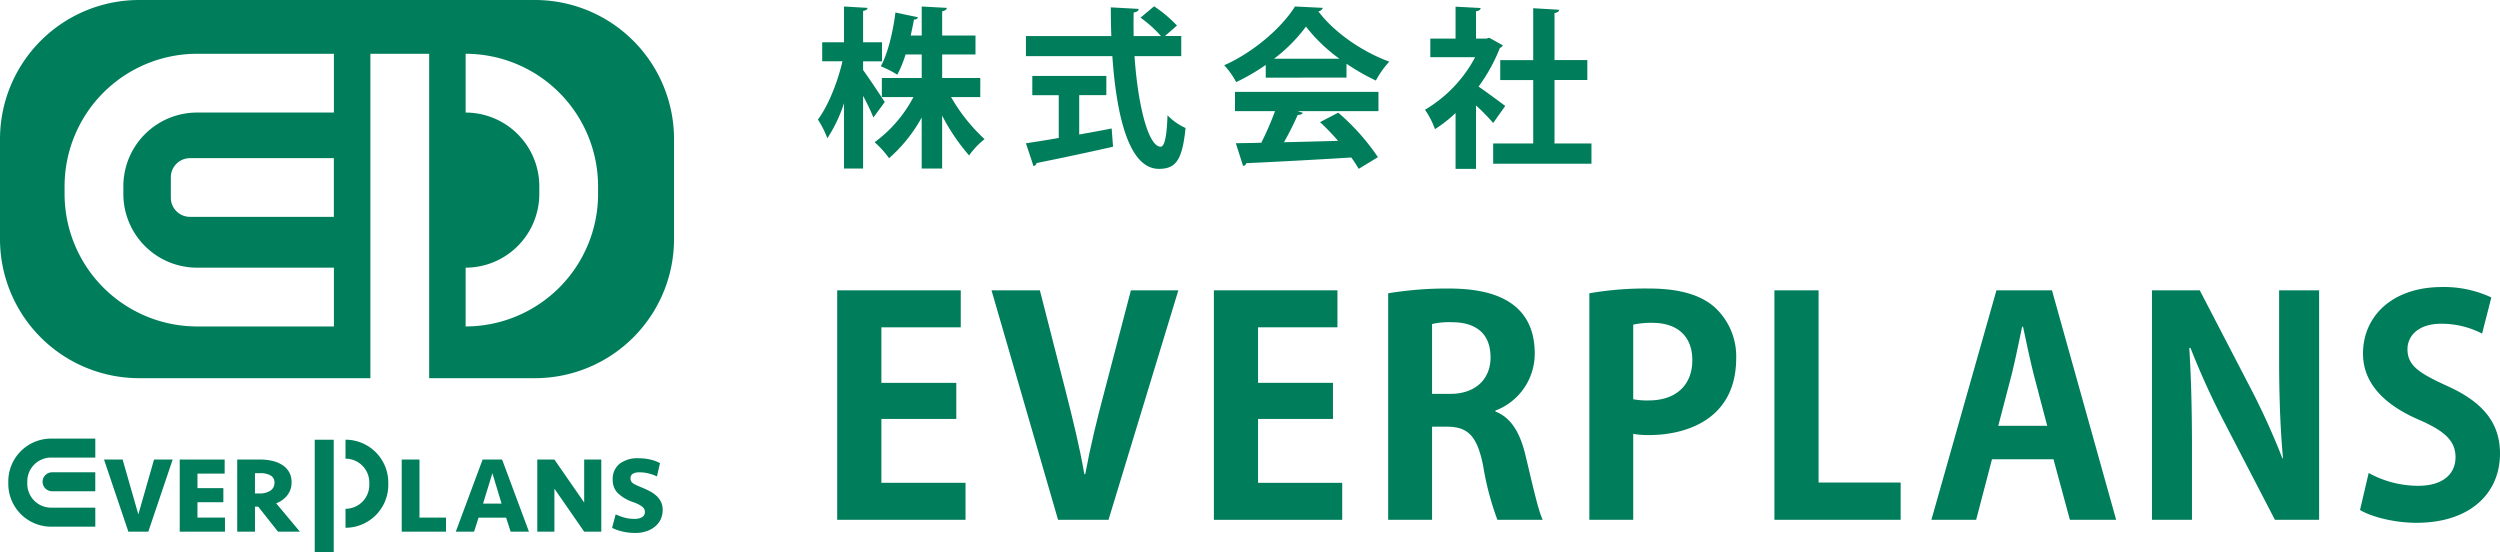
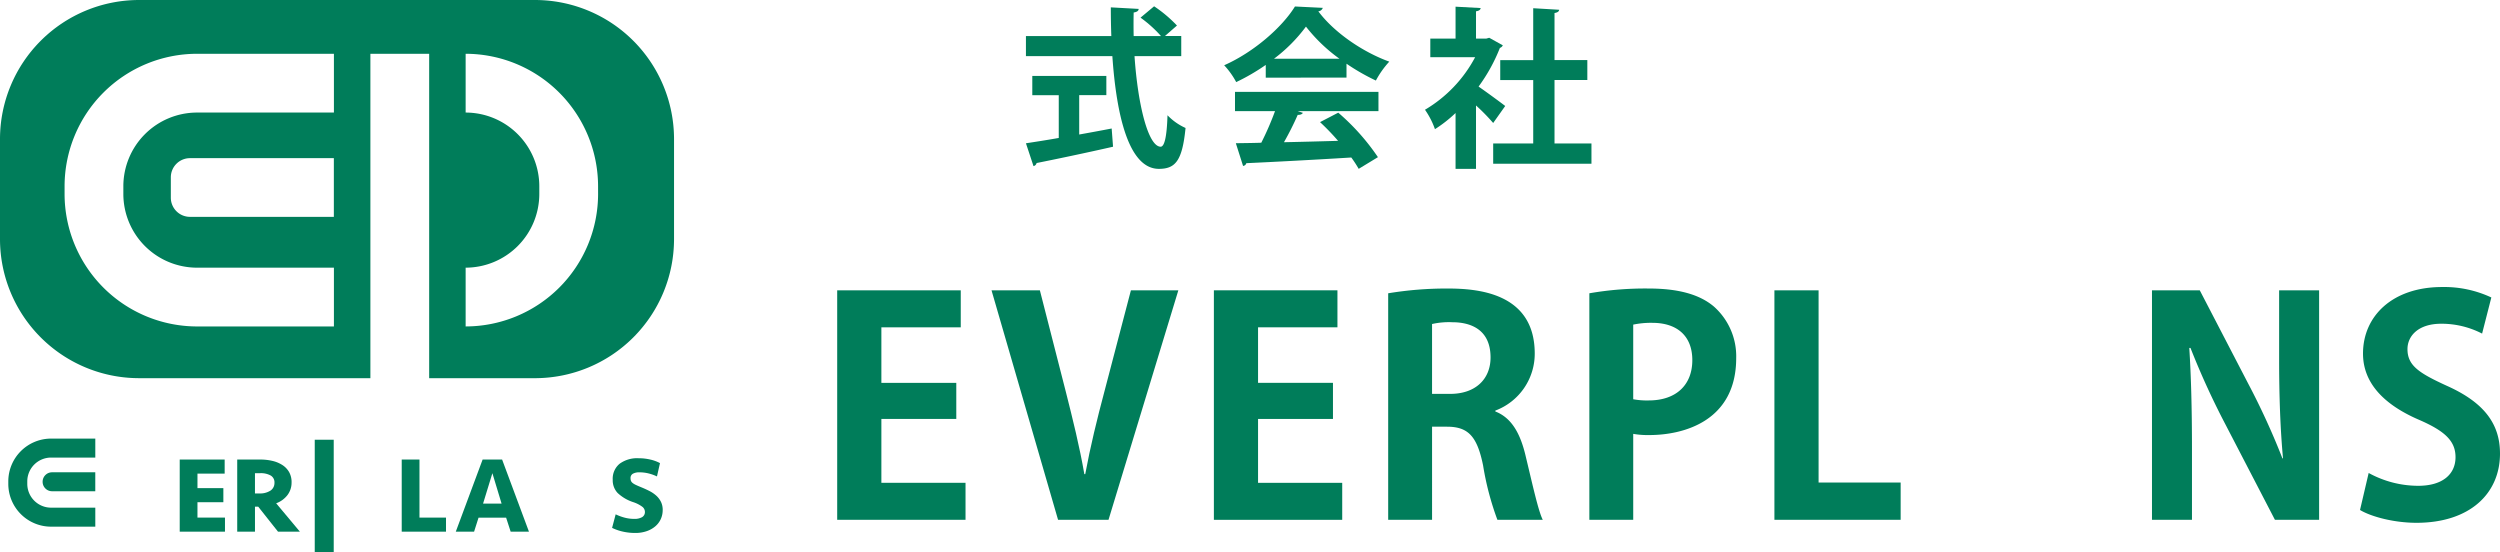
<svg xmlns="http://www.w3.org/2000/svg" width="489.145" height="108" viewBox="0 0 489.145 108">
  <defs>
    <clipPath id="clip-path">
      <rect id="長方形_403" data-name="長方形 403" width="489.145" height="108" fill="#007d5a" />
    </clipPath>
  </defs>
  <g id="logo" transform="translate(-562 -527)">
    <g id="グループ_1070" data-name="グループ 1070" transform="translate(562 527)">
      <g id="グループ_1069" data-name="グループ 1069" transform="translate(0 0)" clip-path="url(#clip-path)">
        <path id="パス_1271" data-name="パス 1271" d="M104.659,0H27.22A27.221,27.221,0,0,0,0,27.222V46.772a27.221,27.221,0,0,0,27.22,27.22H72.47V10.527h11.5V73.993h20.69a27.221,27.221,0,0,0,27.22-27.22V27.222A27.221,27.221,0,0,0,104.659,0M65.333,22.022H38.546A14.428,14.428,0,0,0,24.135,36.434v1.525A14.429,14.429,0,0,0,38.546,52.372H65.333v11.5H38.546A25.941,25.941,0,0,1,12.635,37.959V36.434A25.941,25.941,0,0,1,38.546,10.522H65.333Zm-.013,8.922V42.427H37.171a3.747,3.747,0,0,1-3.747-3.747V34.692a3.747,3.747,0,0,1,3.747-3.748Zm51.7,7.014A25.941,25.941,0,0,1,91.106,63.87v-11.5a14.43,14.43,0,0,0,14.413-14.413V36.434A14.429,14.429,0,0,0,91.106,22.022v-11.5a25.941,25.941,0,0,1,25.911,25.911Z" transform="translate(0 0.001)" fill="#007d5a" />
-         <path id="パス_1272" data-name="パス 1272" d="M23.076,77.78h-3.9L14.411,63.669h3.643L21.127,74.41,24.2,63.669h3.645Z" transform="translate(5.94 26.245)" fill="#007d5a" />
        <path id="パス_1273" data-name="パス 1273" d="M24.9,63.668h8.794v2.754h-5.32v2.84h5.066v2.755H28.372v3.008h5.383v2.754H24.9Z" transform="translate(10.263 26.245)" fill="#007d5a" />
        <path id="パス_1274" data-name="パス 1274" d="M43.5,68.139a4.017,4.017,0,0,1-.8,2.478,4.9,4.9,0,0,1-2.214,1.611l4.641,5.551h-4.28l-3.877-4.895H36.34V77.78H32.866V63.668h4.491a10.215,10.215,0,0,1,2.437.275,6.09,6.09,0,0,1,1.949.826,3.984,3.984,0,0,1,1.294,1.388,4.025,4.025,0,0,1,.466,1.981m-3.348.064a1.538,1.538,0,0,0-.741-1.409,3.971,3.971,0,0,0-2.076-.456h-1V70.3h.849a3.748,3.748,0,0,0,2.182-.551,1.782,1.782,0,0,0,.784-1.546" transform="translate(13.548 26.245)" fill="#007d5a" />
        <path id="パス_1275" data-name="パス 1275" d="M59.131,63.668V75.025h5.191v2.754H55.657V63.668Z" transform="translate(22.942 26.245)" fill="#007d5a" />
        <path id="パス_1276" data-name="パス 1276" d="M73,75.046h-5.4l-.87,2.734h-3.58L68.4,63.669h3.814L77.466,77.78h-3.58Zm-4.513-2.754h3.624l-1.8-5.954Z" transform="translate(26.028 26.245)" fill="#007d5a" />
-         <path id="パス_1277" data-name="パス 1277" d="M83.615,77.78l-5.827-8.411V77.78H74.44V63.669h3.348l5.827,8.411V63.669h3.348V77.78Z" transform="translate(30.685 26.245)" fill="#007d5a" />
        <path id="パス_1278" data-name="パス 1278" d="M94.7,73.638a4.2,4.2,0,0,1-.37,1.748,4.121,4.121,0,0,1-1.07,1.419,5.173,5.173,0,0,1-1.7.953,6.785,6.785,0,0,1-2.267.35,10.9,10.9,0,0,1-2.33-.254,9.428,9.428,0,0,1-2.162-.743l.7-2.648a10.073,10.073,0,0,0,1.675.626,7.338,7.338,0,0,0,2.012.264,2.908,2.908,0,0,0,1.462-.328,1.139,1.139,0,0,0,.573-1.07,1.271,1.271,0,0,0-.5-.965,6.233,6.233,0,0,0-1.812-.921,8.091,8.091,0,0,1-3.031-1.791,3.593,3.593,0,0,1-.953-2.574,3.784,3.784,0,0,1,1.346-3.137A5.786,5.786,0,0,1,90,63.488a9.86,9.86,0,0,1,2.31.265,7.411,7.411,0,0,1,1.864.689l-.593,2.606a8.44,8.44,0,0,0-1.621-.583,7.36,7.36,0,0,0-1.812-.222,2.588,2.588,0,0,0-1.26.264.944.944,0,0,0-.477.9,1.368,1.368,0,0,0,.085.508,1.042,1.042,0,0,0,.306.4,2.845,2.845,0,0,0,.626.381q.4.191,1.017.445.89.36,1.673.763a6.115,6.115,0,0,1,1.357.932,4.051,4.051,0,0,1,.9,1.209,3.607,3.607,0,0,1,.329,1.589" transform="translate(34.959 26.171)" fill="#007d5a" />
        <path id="パス_1279" data-name="パス 1279" d="M18.173,78H9.52a8.38,8.38,0,0,1-8.37-8.37v-.493a8.38,8.38,0,0,1,8.37-8.37h8.653v3.714H9.52a4.661,4.661,0,0,0-4.656,4.656v.493A4.661,4.661,0,0,0,9.52,74.281h8.653Z" transform="translate(0.474 25.047)" fill="#007d5a" />
        <path id="パス_1280" data-name="パス 1280" d="M7.759,65.434h8.449v3.71H7.759a1.855,1.855,0,0,1,0-3.71" transform="translate(2.434 26.973)" fill="#007d5a" />
-         <path id="パス_1281" data-name="パス 1281" d="M47.869,78.151V74.437a4.661,4.661,0,0,0,4.656-4.656v-.493a4.661,4.661,0,0,0-4.656-4.656V60.918a8.38,8.38,0,0,1,8.37,8.37v.493a8.38,8.38,0,0,1-8.37,8.37" transform="translate(19.732 25.111)" fill="#007d5a" />
        <rect id="長方形_402" data-name="長方形 402" width="3.714" height="21.968" transform="translate(61.582 86.032)" fill="#007d5a" />
-         <path id="パス_1282" data-name="パス 1282" d="M122.16,13.338c.942,1.244,3.631,5.311,4.237,6.252l-2.22,3.026a45.267,45.267,0,0,0-2.017-4.237V32.6h-3.731V19.826a28.964,28.964,0,0,1-3.262,6.858,18.731,18.731,0,0,0-1.847-3.665c2.017-2.689,3.865-7.328,4.806-11.4H114.16V7.893h4.269V.9l4.605.268c-.034.3-.27.5-.874.6V7.893h3.7v3.731h-3.7Zm22.926,5.277h-5.715a34.486,34.486,0,0,0,6.557,8.236,15.237,15.237,0,0,0-3.026,3.194,39.33,39.33,0,0,1-5.277-7.8V32.6h-4V22.617a29.311,29.311,0,0,1-6.387,7.968,17.643,17.643,0,0,0-2.823-3.127,25.871,25.871,0,0,0,7.6-8.842h-6.185V14.885h7.8V10.279h-3.159a22.747,22.747,0,0,1-1.614,3.965,20.991,20.991,0,0,0-3.227-1.647c1.512-2.789,2.453-7.26,2.857-10.521l4.437.941a.818.818,0,0,1-.806.438c-.168.907-.4,1.983-.64,3.127h2.152V.9l4.907.268c-.032.336-.3.537-.907.672V6.582h6.522v3.7h-6.522v4.605h7.462Z" transform="translate(46.711 0.372)" fill="#007d5a" />
        <path id="パス_1283" data-name="パス 1283" d="M172.53,10.627h-9.144c.64,9.445,2.656,17.681,5.109,17.716.741,0,1.212-1.884,1.344-6.153a11.3,11.3,0,0,0,3.531,2.488c-.638,6.488-2.017,8-5.244,8-5.817-.034-8.27-10.287-9.076-22.052h-16.91V6.694h16.708c-.068-1.882-.1-3.765-.1-5.615l5.444.3c0,.369-.3.6-.974.706-.034,1.546-.034,3.059,0,4.605h5.345a24.554,24.554,0,0,0-4-3.6l2.655-2.22a25.885,25.885,0,0,1,4.471,3.765l-2.353,2.052h3.193Zm-19.967,7.63v7.7c2.084-.37,4.268-.774,6.352-1.176l.27,3.564c-5.445,1.241-11.261,2.453-14.958,3.192a.8.8,0,0,1-.606.606l-1.48-4.471c1.748-.268,3.968-.606,6.421-1.042v-8.37h-5.177V14.492h14.489v3.765Z" transform="translate(58.592 0.362)" fill="#007d5a" />
        <path id="パス_1284" data-name="パス 1284" d="M177.741,14.818V12.33a41.024,41.024,0,0,1-5.782,3.361,15.288,15.288,0,0,0-2.353-3.293c5.849-2.589,11.361-7.464,13.85-11.5l5.445.267a1,1,0,0,1-.874.674c3.127,4.2,8.774,8,13.883,9.849a17.988,17.988,0,0,0-2.621,3.7,41.65,41.65,0,0,1-5.748-3.295v2.724Zm-6.017,6.555V17.608h28.069v3.765h-15.8l1.008.336q-.2.4-1.008.4a57.237,57.237,0,0,1-2.689,5.345c3.327-.066,6.958-.168,10.589-.268a45.908,45.908,0,0,0-3.529-3.665l3.563-1.849a43.835,43.835,0,0,1,7.764,8.706l-3.765,2.286a24.055,24.055,0,0,0-1.445-2.219c-7.6.47-15.4.874-20.539,1.11a.722.722,0,0,1-.64.538l-1.412-4.439c1.412-.032,3.094-.032,4.977-.1a56.533,56.533,0,0,0,2.689-6.185Zm20.439-10.253a31.856,31.856,0,0,1-6.555-6.287,30.559,30.559,0,0,1-6.252,6.287Z" transform="translate(69.913 0.372)" fill="#007d5a" />
        <path id="パス_1285" data-name="パス 1285" d="M212.655,8.487a.953.953,0,0,1-.571.506,33.372,33.372,0,0,1-4.169,7.562c1.648,1.144,4.437,3.194,5.211,3.8l-2.354,3.327a39,39,0,0,0-3.361-3.429v12.4h-4V21.732a26.227,26.227,0,0,1-4.033,3.159,15.613,15.613,0,0,0-1.95-3.8,26.1,26.1,0,0,0,9.816-10.287h-8.774V7.177h4.941V.925l4.909.268c-.034.336-.3.538-.908.638V7.177h1.983L210,7.009Zm10.118,19.195H230V31.65H210.772V27.682h7.833v-12.4h-6.454v-3.9h6.454V1.227l5.076.3c-.034.336-.3.538-.908.64v9.209h6.421v3.9h-6.421Z" transform="translate(81.381 0.382)" fill="#007d5a" />
        <path id="パス_1286" data-name="パス 1286" d="M141.1,85.128h-25.11V40.222h24.176v7.24H124.636V58.325h14.657V65.39H124.636v12.5H141.1Z" transform="translate(47.813 16.58)" fill="#007d5a" />
        <path id="パス_1287" data-name="パス 1287" d="M173.928,40.222,160.262,85.129h-9.868L137.372,40.222h9.46l5.08,19.856c1.343,5.313,2.686,10.685,3.622,16.116h.175c.993-5.372,2.334-10.863,3.737-16.116l5.2-19.856Z" transform="translate(56.626 16.58)" fill="#007d5a" />
        <path id="パス_1288" data-name="パス 1288" d="M193.291,85.128H168.18V40.222h24.176v7.24H176.823V58.325H191.48V65.39H176.823v12.5h16.468Z" transform="translate(69.325 16.58)" fill="#007d5a" />
        <path id="パス_1289" data-name="パス 1289" d="M213.293,64.031c3.155,1.227,4.906,4.263,5.957,8.819,1.285,5.313,2.453,10.686,3.329,12.379H213.7A56.12,56.12,0,0,1,210.9,74.6c-1.168-5.782-2.978-7.591-7.065-7.591h-2.92V85.23h-8.585V40.906a70.061,70.061,0,0,1,11.563-.933c5.664,0,17.11.7,17.11,12.731a11.884,11.884,0,0,1-7.709,11.152Zm-8.818-3.444c4.906,0,7.884-2.861,7.884-7.125,0-5.782-4.323-6.892-7.475-6.892a14.858,14.858,0,0,0-3.971.35V60.587Z" transform="translate(79.28 16.478)" fill="#007d5a" />
        <path id="パス_1290" data-name="パス 1290" d="M220.2,40.906a63.953,63.953,0,0,1,11.62-.933c5.666,0,9.929,1.109,12.789,3.563a13.006,13.006,0,0,1,4.323,10.044c0,12.322-10.279,15.065-16.995,15.065a16.559,16.559,0,0,1-3.153-.233V85.23H220.2Zm8.583,20.731a14.559,14.559,0,0,0,3.036.233c5.373,0,8.527-3.035,8.527-7.883,0-4.789-3.036-7.3-7.826-7.3a16.986,16.986,0,0,0-3.737.35Z" transform="translate(90.769 16.478)" fill="#007d5a" />
        <path id="パス_1291" data-name="パス 1291" d="M270.541,85.128h-24.7V40.222h8.643V77.829h16.058Z" transform="translate(101.337 16.58)" fill="#007d5a" />
-         <path id="パス_1292" data-name="パス 1292" d="M303.739,85.127h-9.051l-3.213-11.854H279.446l-3.1,11.854h-8.759l12.73-44.905h10.861ZM290.249,66.733l-2.686-10.219c-.7-2.8-1.46-6.424-2.045-9.169h-.175c-.583,2.8-1.343,6.482-1.986,9.11l-2.685,10.278Z" transform="translate(110.304 16.58)" fill="#007d5a" />
        <path id="パス_1293" data-name="パス 1293" d="M330.853,85.129H322.21L312.576,66.56a152.6,152.6,0,0,1-6.892-15.067h-.233c.35,5.547.525,11.854.525,19.854V85.129h-7.825V40.222H307.5l9.459,18.22A143.445,143.445,0,0,1,323.671,73.1h.117c-.525-5.721-.76-12.087-.76-19.387V40.222h7.825Z" transform="translate(122.901 16.58)" fill="#007d5a" />
        <path id="パス_1294" data-name="パス 1294" d="M350.86,48.877a17.3,17.3,0,0,0-8-1.928c-4.556,0-6.6,2.453-6.6,4.962,0,3.213,2.219,4.673,7.708,7.184,7.182,3.213,10.394,7.358,10.394,13.256,0,7.825-5.9,13.547-16.351,13.547-4.437,0-8.935-1.226-11.036-2.511l1.693-7.24a20.146,20.146,0,0,0,9.693,2.511c4.789,0,7.3-2.278,7.3-5.606,0-3.211-2.161-5.139-7.125-7.3-6.773-2.919-10.977-7.125-10.977-12.963,0-7.359,5.782-13.023,15.475-13.023a21.729,21.729,0,0,1,9.634,2.043Z" transform="translate(134.782 16.393)" fill="#007d5a" />
      </g>
    </g>
  </g>
</svg>